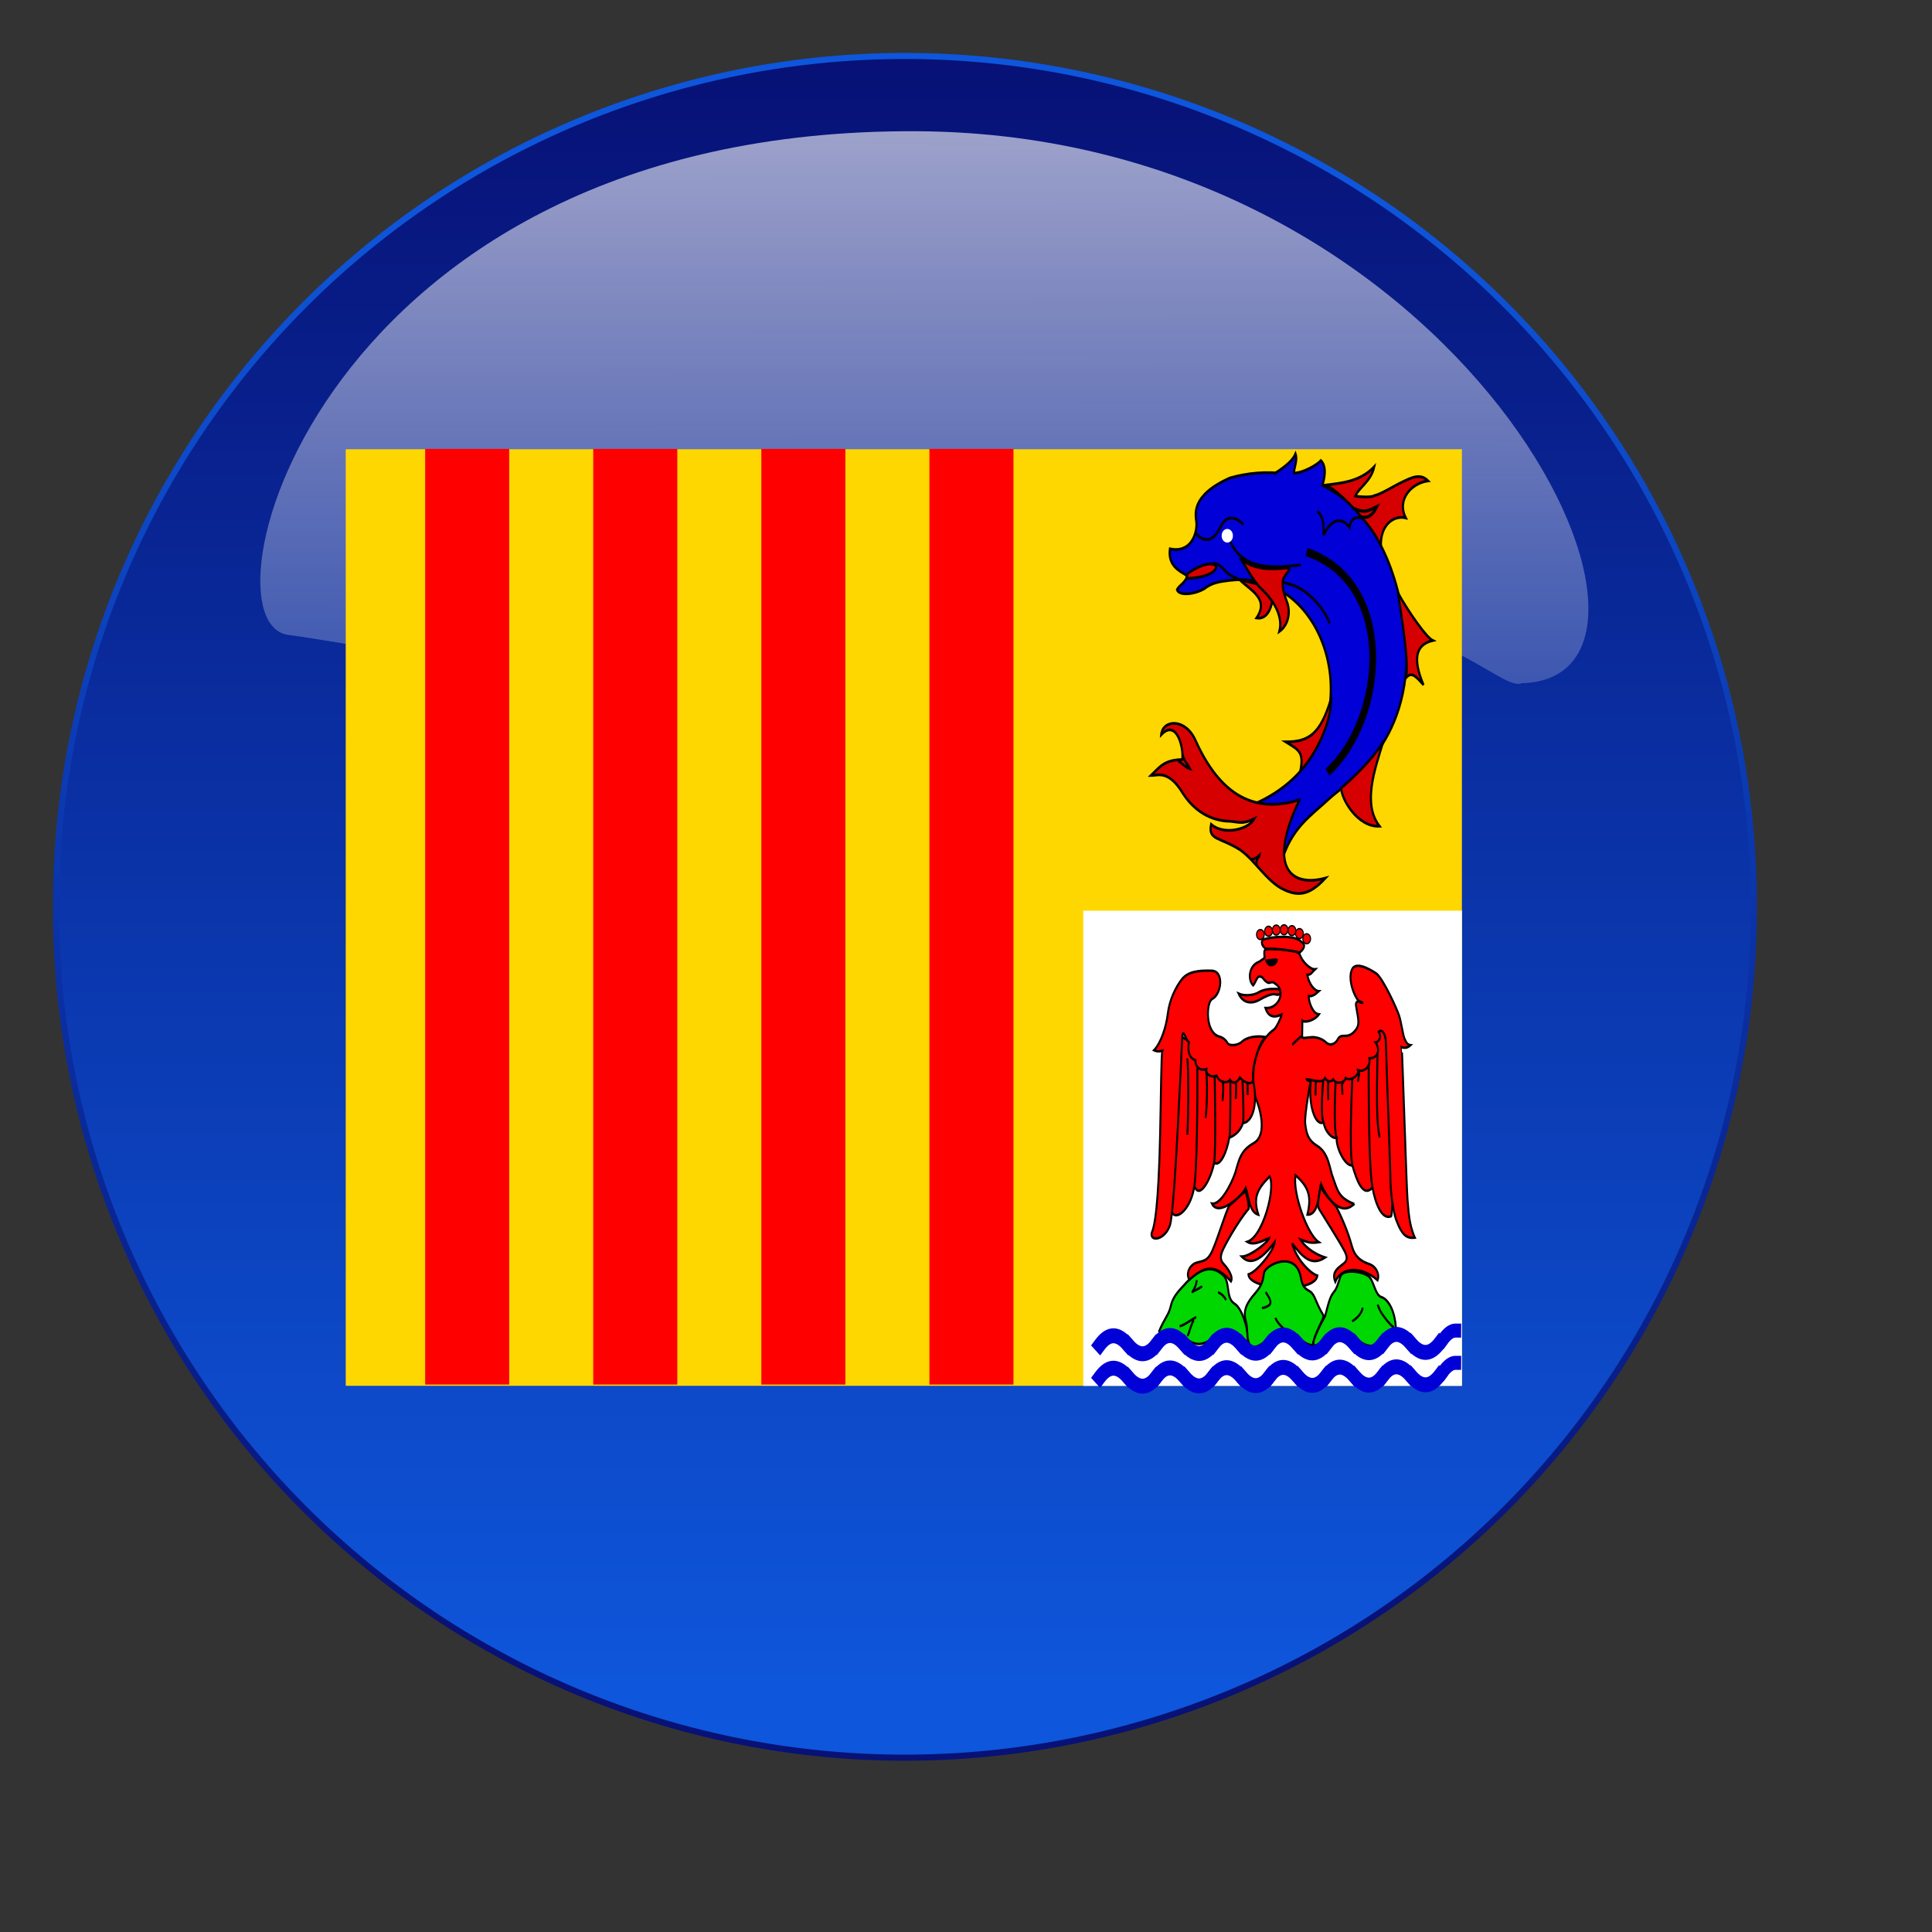
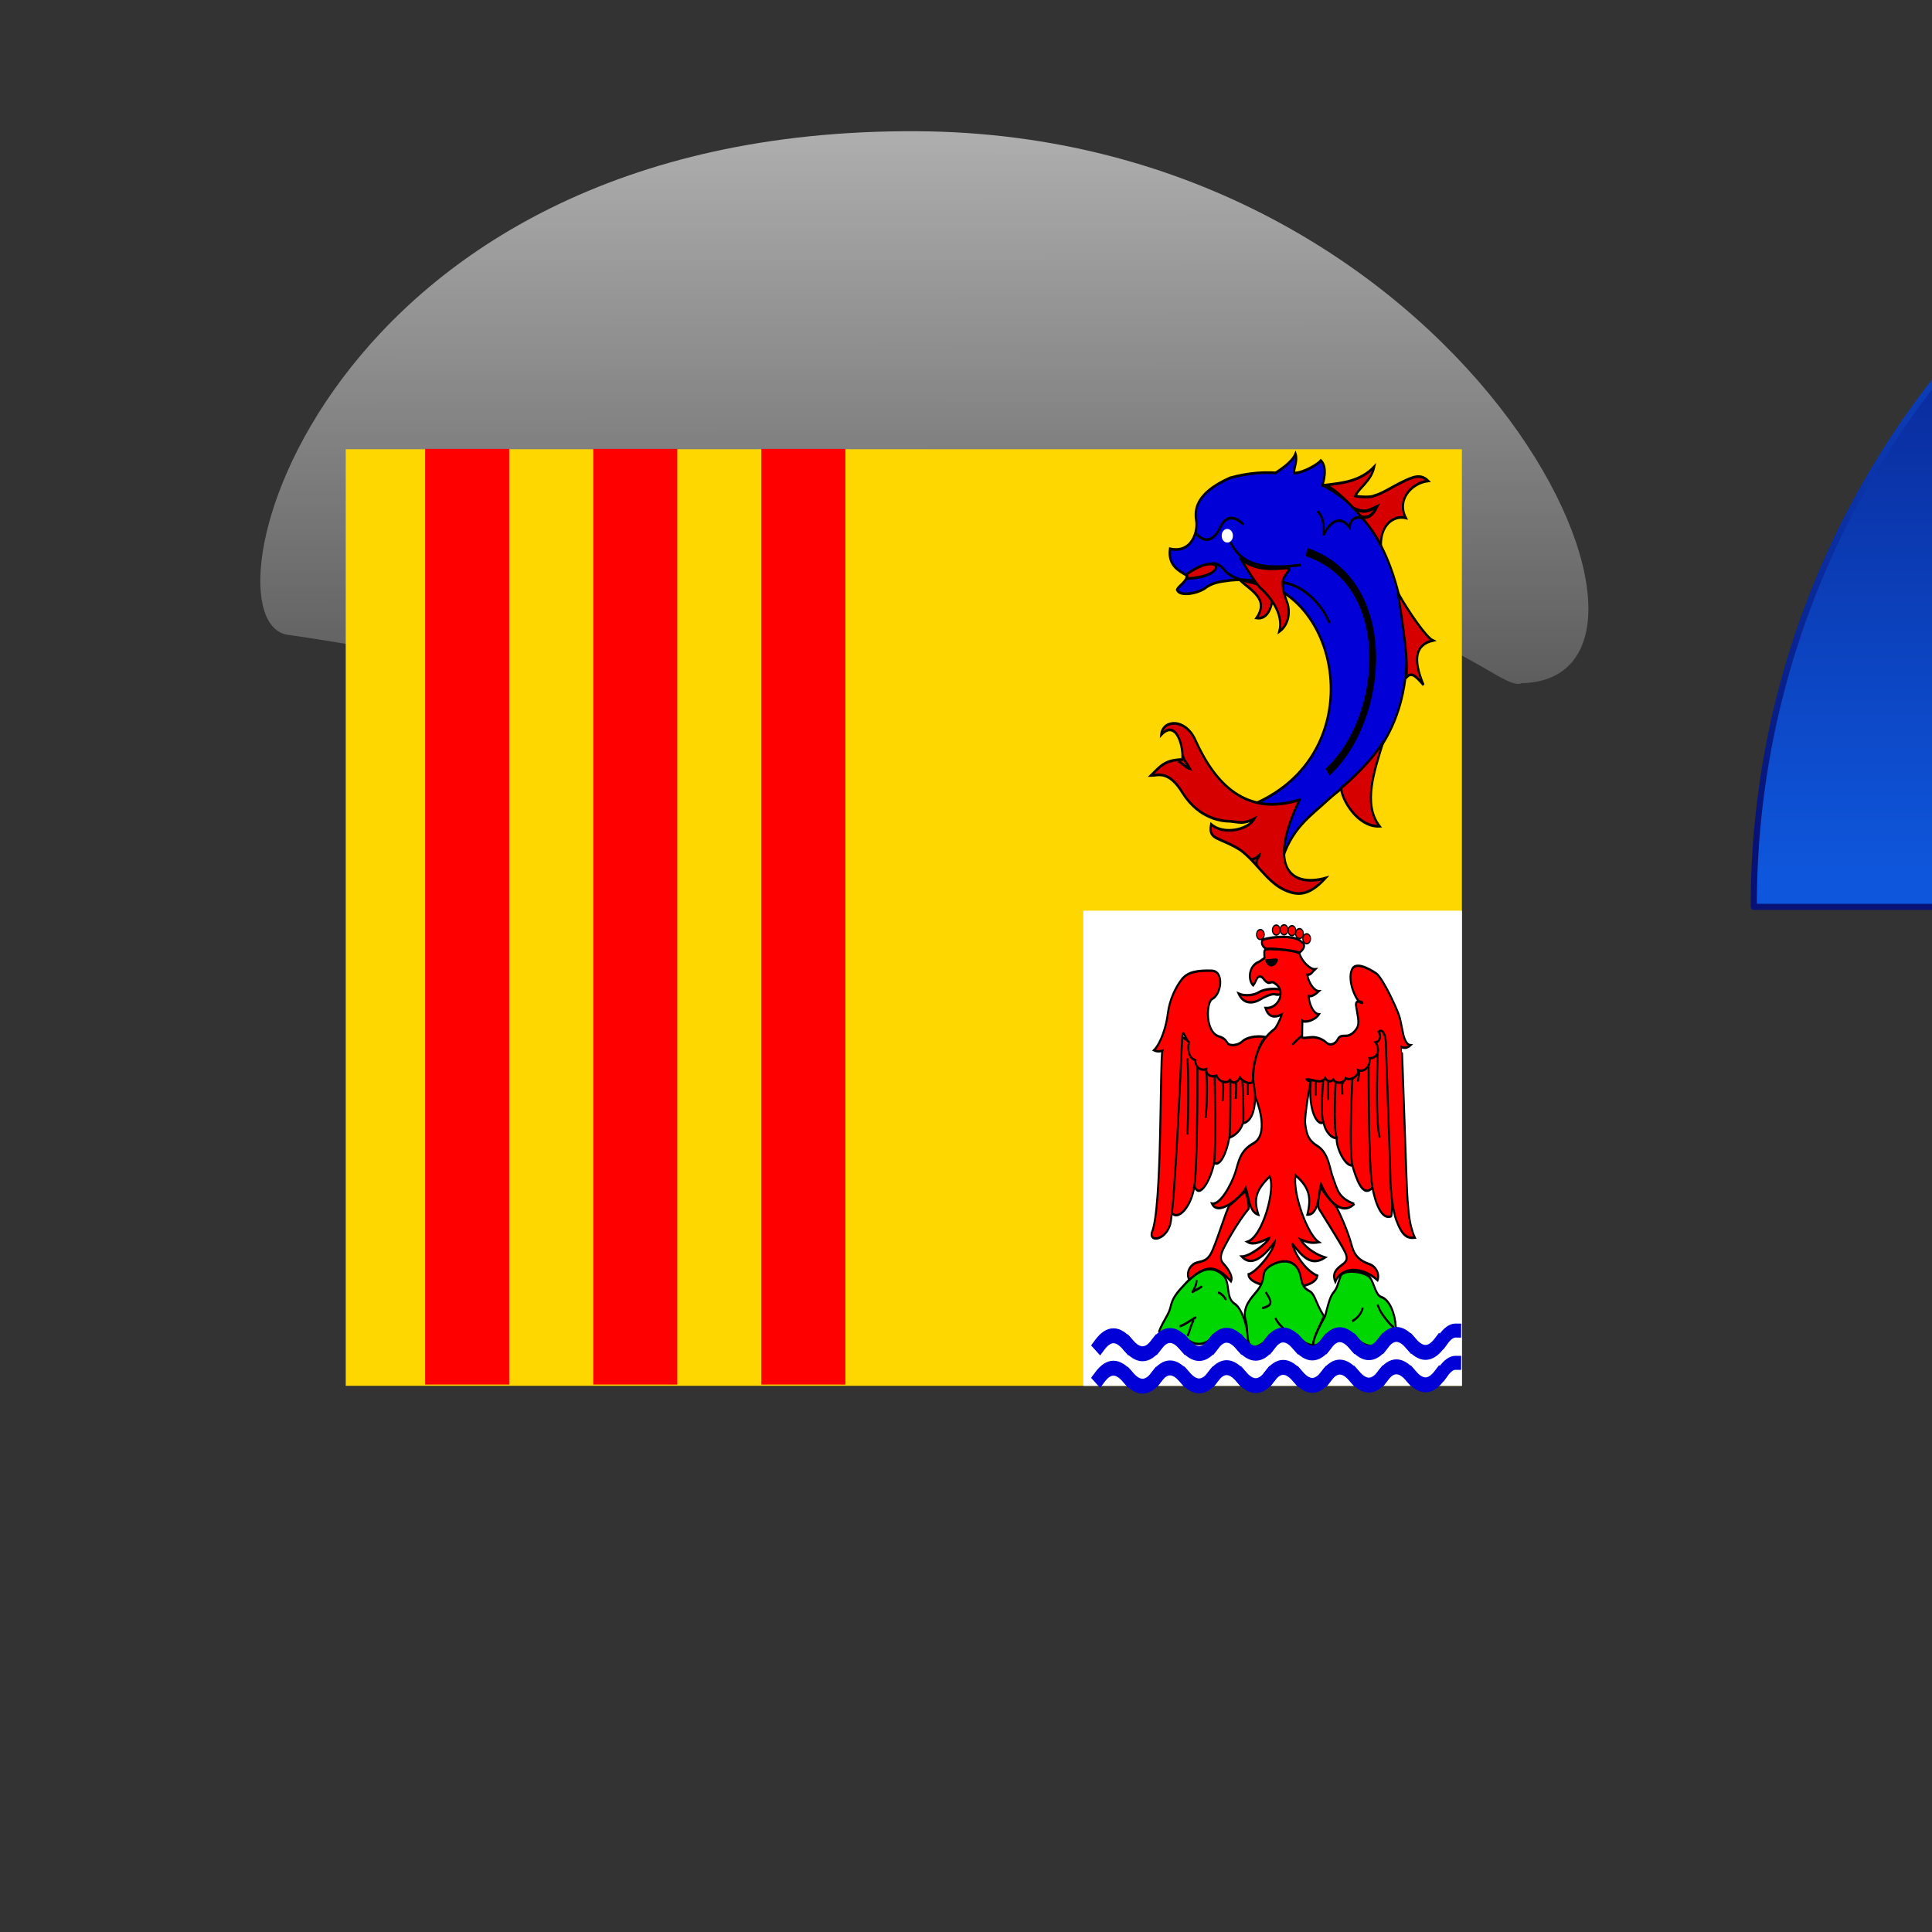
<svg xmlns="http://www.w3.org/2000/svg" xmlns:xlink="http://www.w3.org/1999/xlink" width="433.333" height="433.333">
  <rect width="100%" height="100%" fill="#333333" stroke="none" />
  <defs>
    <linearGradient id="linearGradient1702">
      <stop stop-color="#ffffff" stop-opacity="0.691" offset="0" id="stop1703" />
      <stop stop-color="#ffffff" stop-opacity="0" offset="1" id="stop1704" />
    </linearGradient>
    <linearGradient id="linearGradient1697">
      <stop stop-color="#0e56db" offset="0" id="stop1698" />
      <stop stop-color="#071176" offset="1" id="stop1699" />
    </linearGradient>
    <linearGradient y2="0" y1="0.962" xlink:href="#linearGradient1697" x2="0.435" x1="0.435" id="linearGradient1076" />
    <linearGradient y2="0.934" y1="0.078" xlink:href="#linearGradient1697" x2="0.492" x1="0.492" id="linearGradient1077" />
    <linearGradient y2="1.321" y1="-0.038" xlink:href="#linearGradient1702" x2="0.483" x1="0.479" id="linearGradient1078" />
    <symbol width="257.72pt" id="svg_114" height="6.1cm">
      <defs>

   </defs>
      <rect fill="#ffd700" fill-rule="evenodd" y="1.942" x="-216.13" width="214.35" transform="matrix(1.52632e-16, -1, 1, 2.45634e-17, 0, 0)" id="svg_113" height="320.546" />
      <rect fill="#ffffff" fill-rule="evenodd" y="107.392" x="213.75" width="108.75" id="svg_112" height="108.75" />
      <g id="svg_107">
        <rect fill="#ff0000" fill-rule="evenodd" y="2.907" x="29.161" width="214.139" transform="matrix(1.01444e-16, -1, 0.593, 2.19142e-17, 23.026, 245)" id="svg_111" height="40.702" />
        <rect fill="#ff0000" fill-rule="evenodd" y="84.312" x="29.161" width="214.139" transform="matrix(1.01444e-16, -1, 0.593, 2.19142e-17, 23.026, 245)" id="svg_110" height="40.702" />
        <rect fill="#ff0000" fill-rule="evenodd" y="165.716" x="29.161" width="214.139" transform="matrix(1.01444e-16, -1, 0.593, 2.19142e-17, 23.026, 245)" id="svg_109" height="40.702" />
-         <rect fill="#ff0000" fill-rule="evenodd" y="247.121" x="29.161" width="214.139" transform="matrix(1.01444e-16, -1, 0.593, 2.19142e-17, 23.026, 245)" id="svg_108" height="40.702" />
      </g>
      <g transform="translate(191.25, 127.5)" id="svg_86">
        <path fill="#d70000" fill-rule="evenodd" stroke="#000000" stroke-width="0.625" id="svg_106" d="m67.396,-95.869c3.094,2.431 8.614,4.347 4.857,8.767c3.315,0.442 4.644,-2.8 4.644,-5.231c0,-2.431 -9.281,-3.315 -9.502,-3.536l0,0l0,0l0,-0z" />
        <path fill="#0000d7" fill-rule="evenodd" stroke="#000000" stroke-width="0.625" id="svg_105" d="m71.216,-44.392c36.904,-12.418 23.823,-55.249 -7.857,-51.194c-2.45,0.239 -4.325,0.655 -6.082,1.774c-2.788,1.298 -7.222,1.708 -7.857,0.253c0.459,-0.948 2.907,-1.848 2.788,-3.295c-2.09,-0.998 -5.486,-2.221 -4.815,-6.083c6.04,1.088 7.857,-3.548 7.603,-6.083c-0.253,-1.7 -1.774,-6.082 9.631,-10.137c20.275,-4.562 46.632,2.788 50.687,37.509c1.521,23.823 -17.234,32.187 -22.302,35.988c-5.069,3.802 -10.898,6.589 -13.686,14.699c-1.014,-7.096 -4.815,-10.898 -8.11,-13.432l0,0l0,0l0,0l0,0z" />
        <path fill="none" fill-rule="evenodd" stroke="#000000" stroke-width="0.625" id="svg_104" d="m54.801,-106.476c1.768,1.547 4.64,2.869 7.292,-1.768c2.652,-3.757 6.42,-0.221 6.42,-0.221" />
        <path fill="none" fill-rule="evenodd" stroke="#000000" stroke-width="0.625" id="svg_103" d="m64.746,-104.539c3.536,6.192 11.526,6.16 20.188,5.302" />
        <path fill="none" fill-rule="evenodd" stroke="#000000" stroke-width="1.92" id="svg_102" d="m86.625,-102.197c25.949,7.071 22.706,38.228 6.024,50.381" />
        <path fill="#d70000" fill-rule="evenodd" stroke="#000000" stroke-width="0.625" id="svg_101" d="m84.632,-45.488c-10.828,2.652 -21.655,0.884 -29.831,-13.479c-2.873,-5.303 -9.539,-4.912 -9.92,-1.403c4.409,-3.807 6.544,3.077 6.044,5.675c-5.25,0.076 -6.514,1.749 -9.001,3.654c1.803,0.022 4.997,-1.435 9.12,4.007c4.824,6.025 11.49,6.457 13.7,6.457c2.652,0.221 3.681,0.7 6.922,-0.602c-1.866,2.652 -8.983,3.791 -12.447,1.292c-0.948,3.68 2.276,2.786 8.397,5.89c4.299,2.506 7.37,6.871 11.932,8.839c4.557,1.874 7.861,1.568 12.501,-2.41c-10.165,2.21 -16.699,-2.673 -7.419,-17.92l0,0l0,0l0,0l0,0l0,0l0,0l0,0l0,0l0,0l0,0l0,0z" />
        <path fill="#d70000" fill-rule="evenodd" stroke="#000000" stroke-width="0.625" id="svg_100" d="m108.718,-58.967c-2.652,6.85 -6.001,14.444 -1.139,19.526c-6.408,0.221 -11.018,-6.336 -11.018,-8.767c2.431,-1.547 9.506,-6.782 12.157,-10.759l0,0l0,0l0,0l0,0z" />
-         <path fill="#d70000" fill-rule="evenodd" stroke="#000000" stroke-width="0.625" id="svg_99" d="m93.692,-68.69c-3.094,8.176 -6.416,9.944 -13.045,9.944c3.536,1.768 5.311,2.21 4.207,6.629c4.419,-3.756 8.839,-10.828 8.839,-16.573l0,0l0,0l0,0z" />
        <path fill="none" fill-rule="evenodd" stroke="#000000" stroke-width="0.625" id="svg_98" d="m89.714,-111.558c1.547,1.105 1.989,2.652 1.768,5.524c2.431,-3.978 5.303,-4.199 7.513,-1.768c0.221,-2.652 3.094,-2.873 5.082,-1.326" />
        <path fill="none" fill-rule="evenodd" stroke="#000000" stroke-width="0.625" id="svg_97" d="m79.991,-95.206c7.071,0.884 11.932,6.408 13.258,9.281" />
        <path fill="#d70000" fill-rule="evenodd" stroke="#000000" stroke-width="0.625" id="svg_96" d="m92.145,-117.524c4.419,-0.442 9.803,-0.743 13.921,-4.198c-0.884,3.314 -4.343,4.713 -5.448,6.701c1.326,0.221 4.564,0.37 5.448,-0.072c2.21,-0.442 5.082,-1.989 7.955,-3.094c2.873,-1.105 5.307,-2.061 7.517,-0.293c-4.64,0.442 -9.136,4.202 -6.412,8.469c-3.536,-0.663 -7.36,1.627 -7.139,6.489c-1.989,-4.42 -12.748,-13.339 -15.621,-13.781l-0.221,-0.221l0,0l0,0l0,0z" />
        <path fill="#d70000" fill-rule="evenodd" stroke="#000000" stroke-width="0.625" id="svg_95" d="m112.916,-92.776c3.094,4.419 8.176,10.165 9.944,10.828c-4.64,0.884 -5.962,3.909 -2.652,10.165c-2.431,-2.21 -3.536,-3.094 -5.082,-1.547c1.326,-3.536 -2.431,-19.666 -2.21,-19.445l0,0l0,0l0,0z" />
        <path fill="#d70000" fill-rule="evenodd" stroke="#000000" stroke-width="0.625" id="svg_94" d="m52.513,-97.299c9.566,-5.291 12.05,0.691 -0.039,1.156c-0.209,-0.325 -0.078,-0.74 -0.078,-0.961l0.117,-0.195l0,0l0,0l0,0z" />
        <path fill="#d70000" fill-rule="evenodd" stroke="#000000" stroke-width="0.625" id="svg_93" d="m67.617,-100.73c3.977,2.873 9.723,2.431 12.816,2.21c3.094,-0.221 -0.663,1.326 -0.663,3.315c0,1.989 0.573,2.933 1.326,4.64c0.87,1.972 0.518,4.942 -2.282,6.561c1.398,-4.343 -3.242,-8.329 -5.01,-9.655c-2.095,-1.309 -6.187,-7.292 -6.187,-7.071l0,0l0,0l0,0l0,0l0,0z" />
        <path fill-rule="evenodd" fill="#ffffff" stroke-width="0.625" transform="matrix(0.81, 0, 0, 0.81, 11.597, -20.662)" id="svg_92" d="m66.512,-105.26a1.989,1.878 0 1 0 -3.977,0a1.989,1.878 0 1 0 3.977,0z" />
        <path fill="none" fill-rule="evenodd" stroke="#000000" stroke-width="0.625" id="svg_91" d="m51.016,-55.781c0.43,1.328 1.177,1.811 2.155,3.209c-1.295,-0.296 -2.706,-1.588 -3.416,-1.807" />
        <path fill="none" fill-rule="evenodd" stroke="#000000" stroke-width="0.625" id="svg_90" d="m70.716,-31.786c2.024,-0.425 1.974,-0.838 2.452,-1.148c-0.093,0.698 -1.366,1.044 -0.785,2.644" />
        <path fill="none" fill-rule="evenodd" stroke="#000000" stroke-width="0.625" id="svg_89" d="m59.22,-99.456c1.582,-0.52 3.164,0.694 3.99,1.52c1.057,1.008 3.13,1.779 4.616,2.119" />
        <path fill="#0000d7" fill-rule="evenodd" stroke="#000000" stroke-width="0.625" id="svg_88" d="m77.357,-120.122c3.536,-1.768 5.434,-3.238 6.097,-4.563c0.663,1.547 -0.442,3.094 -0.442,4.419c2.652,0 6.85,-1.989 7.734,-2.873c1.989,1.547 0.792,4.925 0.286,5.941" />
        <path fill="none" fill-rule="evenodd" stroke="#000000" stroke-width="0.75" id="svg_87" d="m99.972,-112.237c3.437,1.25 4.403,0.566 6.903,-0.371c-1.562,2.5 -3.125,2.812 -5.312,2.188" />
      </g>
      <g transform="translate(-93.75, -135)" id="svg_2">
        <path fill="#00d700" fill-rule="evenodd" stroke="#000000" stroke-width="0.557" id="svg_85" d="m329.188,338.832c1.479,-2.951 2.883,-3.935 3.401,-5.827c0.518,-1.892 1.7,-3.103 3.771,-4.843c3.697,-3.33 7.592,-5.141 11.312,-2.346c2.121,1.594 0.665,5.221 3.253,6.508c2.588,1.286 4.214,6.962 3.918,9.005c-3.327,-2.8 -6.58,-3.784 -9.833,-1.362c-2.514,1.741 -5.175,2.346 -7.985,0.303c-2.809,-2.043 -7.911,-1.438 -7.837,-1.438l0,0z" />
        <path fill="#ff0000" fill-rule="evenodd" stroke="#000000" stroke-width="0.557" id="svg_84" d="m372.882,281.018c-0.887,5.675 1.183,10.745 3.623,9.837c0.444,2.043 2.292,3.708 3.771,3.557c-0.222,2.119 2.366,6.508 4.51,6.281c1.109,3.027 2.957,7.567 5.767,5.07c0.813,3.481 2.588,7.416 5.323,6.583c1.257,-0.378 -0.887,-45.781 -0.665,-45.025l-22.328,13.697l0,0z" />
        <path fill="#ff0000" fill-rule="evenodd" stroke="#000000" stroke-width="0.557" id="svg_83" d="m385.316,309.508c-4.678,-1.407 -4.818,-3.366 -6.001,-5.788c-1.183,-2.422 -1.218,-5.859 -4.732,-7.567c-2.786,-1.355 -3.044,-3.223 -3.34,-5.039c-0.296,-1.816 1.565,-9.793 1.565,-9.793c0,0 -0.884,0.089 -1.129,-0.303c1.219,-0.177 4.278,1.195 5.27,-0.303c0.678,0.856 1.67,0.945 2.366,0.303c0.592,1.07 3.184,0.945 3.549,-0.303c1.41,0.786 3.985,-0.676 3.549,-1.816c2.073,0.572 3.689,-1.174 3.253,-2.724c2.91,-0.052 2.943,-2.403 1.774,-3.632c1.132,-0.159 1.795,-1.407 0.887,-2.422c1.183,-0.908 2.07,0.908 2.07,2.422c0,1.513 1.306,28.56 1.306,31.284c0,2.724 0.804,7.488 1.652,9.295c1.76,3.749 3.148,4.29 5.377,4.112c-1.745,-3.067 -1.81,-6.268 -2.106,-8.689c-0.296,-2.421 -1.515,-34.907 -1.685,-34.901l-0.002,-0.006c1.119,0.308 1.927,-0.001 2.53,-0.455c-1.075,-0.079 -1.516,-1.205 -1.732,-1.559c-0.472,-0.967 -0.903,-3.621 -1.495,-5.134c-0.592,-1.513 -4.474,-8.304 -6.506,-9.686c-2.366,-1.275 -6.147,-2.814 -7.098,-0.908c-1.381,2.417 1.183,7.265 2.662,7.567c1.479,0.303 -1.774,-1.211 -1.479,0.605c0.296,1.816 1.183,3.935 0.296,5.146c-0.887,1.211 -2.07,1.816 -3.253,1.816c-1.183,0 -1.774,0 -2.366,0.908c-0.591,0.908 -2.07,1.513 -3.253,0.605c-1.183,-0.908 -2.957,-1.211 -3.845,-1.211c-0.887,0 -2.939,0.358 -3.044,0.037l0.069,-3.791c0.75,0.528 3.616,-0.094 4.773,-1.47c-1.883,-0.126 -2.986,-3 -2.95,-4.175c0.998,0.168 2.045,-0.48 2.915,-1.121c-1.299,-0.041 -2.894,-1.753 -3.339,-3.764c1.117,0.07 1.408,-0.642 2.232,-1.248c-1.361,0.088 -3.81,-1.813 -4.432,-3.539c-0.887,-0.908 -6.871,-1.102 -8.645,-1.102c-1.774,0 -1.479,0.498 -1.479,1.406c0,0.908 0.591,0.303 -1.479,1.513c-3.064,0.836 -3.307,4.199 -1.722,5.413c0.591,-0.605 0.759,-1.176 1.252,-1.779c0.417,-0.453 1.343,-0.24 1.701,0.261c0.302,0.37 1.022,0.922 1.547,0.935c0.534,-0.041 1.042,-0.388 1.747,0.138c3.238,1.515 1.273,5.838 -2.75,5.626c0.787,1.821 2.182,2.408 4.692,1.482c-0.351,1.035 -1.428,2.768 -2.068,3.327c-4.438,2.555 -7.428,8.001 -5.513,15.578c1.183,2.119 3.661,8.487 -0.364,10.487c-4.122,1.783 -4.385,4.256 -5.428,6.892c-1.203,2.765 -4.27,7.329 -6.675,6.987c1.804,3.12 8.676,-1.608 9.737,-3.587c0.956,2.195 0.917,5.479 3.617,6.142c-1.61,-4.021 -0.26,-5.903 3.207,-8.749c1.828,2.458 -1.866,13.801 -6.415,14.946c2.094,1.052 5.185,-0.589 6.314,-0.855c-0.439,1.018 -5.482,4.196 -7.884,4.232c3.453,2.926 7.64,-1.43 9.468,-3.335c-0.263,2.055 -5.271,6.955 -7.556,7.401c0.119,3.657 19.151,4.388 19.818,0.306c-2.366,-0.657 -6.113,-3.947 -7.261,-7.376c2.994,3.073 5.482,5.317 9.488,3.213c-3.988,-1.033 -6.252,-2.973 -7.122,-4.121c1.991,0.596 2.944,0.926 5.31,0.624c-3.28,-1.694 -7.542,-11.147 -6.72,-15.316c4.104,2.828 4.572,5.189 3.413,9.012c3.49,0.091 3.23,-5.286 3.911,-7.032c2.145,4.033 6.013,7.323 9.55,4.577l0,0l0,0l0,0l0,0l0,0l0,0l0,0l0,0l0,0l0,0l0,0l0,0l0,0z" />
        <path fill="#ff0000" fill-rule="evenodd" stroke="#000000" stroke-width="0.557" id="svg_82" d="m363.654,260.351c-2.3,-0.214 -4.601,0.107 -5.855,0.749c-1.255,0.642 -3.921,0.91 -5.698,0.268c1.15,2.033 3.45,2.568 6.064,1.391c1.436,-0.676 3.503,-1.445 4.392,-1.231c2.352,0.482 1.464,-1.07 1.098,-1.177l0,0z" />
        <path fill="#ff0000" fill-rule="evenodd" stroke="#000000" stroke-width="0.557" id="svg_81" d="m356.247,281.397c1.257,3.784 0.592,9.232 -2.883,9.61c-0.665,1.665 -2.144,2.8 -3.918,3.329c-0.739,3.405 -2.662,6.735 -4.362,5.751c-0.813,3.481 -4.14,8.702 -5.693,5.297c-0.739,4.767 -4.806,8.097 -6.432,6.129c-1.331,-1.589 1.626,-40.863 1.626,-40.863l21.663,10.745l0,0z" />
        <path fill="#ff0000" fill-rule="evenodd" stroke="#000000" stroke-width="0.557" id="svg_80" d="m359.836,271.311c-2.719,-0.428 -5.636,0.151 -6.681,1.008c-1.046,0.856 -3.616,1.196 -4.244,0.339c-0.627,-0.856 -1.464,-1.284 -2.509,-1.498c-4.003,-1.122 -3.544,-7.833 -1.882,-8.561c2.694,-1.057 3.559,-6.451 -0.222,-6.471c-3.974,-0.096 -6.84,0.277 -8.512,1.989c-1.673,1.712 -3.524,4.579 -4.022,7.906c-0.438,2.924 -1.949,6.646 -3.961,8.311c1.158,0.439 2.061,0.158 2.435,0.089c-0.775,1.859 -0.008,36.29 -3.075,41.684c-0.627,2.14 3.764,1.712 5.228,-1.712c1.464,-3.425 3.346,-41.308 3.555,-43.234c0.209,-1.926 0.86,0.569 1.882,1.336c-0.53,2.357 0.416,3.792 1.882,4.106c-0.087,2.054 2.078,2.417 3.137,2.049c-0.125,1.373 1.39,1.929 2.928,1.498c0.798,1.613 3.225,1.889 3.851,0.932c1.069,1.312 2.4,0.316 2.841,-0.504c1.107,1.148 3.898,2.052 3.789,0.225c-0.358,-2.654 1.719,-8.28 3.58,-9.491l0,0l0,0z" />
        <path fill="#ff0000" fill-rule="evenodd" stroke="#000000" stroke-width="0.557" id="svg_79" d="m340.277,278.37c0.074,4.54 -0.074,25.728 -1.035,27.544" />
        <path fill="#ff0000" fill-rule="evenodd" stroke="#000000" stroke-width="0.557" id="svg_78" d="m345.083,300.088c0.591,-3.557 0.148,-19.977 0.148,-19.977" />
        <path fill="#ff0000" fill-rule="evenodd" stroke="#000000" stroke-width="0.557" id="svg_77" d="m349.519,294.412c0.296,-3.027 0.222,-13.243 0.222,-13.243" />
        <path fill="#ff0000" fill-rule="evenodd" stroke="#000000" stroke-width="0.557" id="svg_76" d="m353.438,290.931c0.222,-2.8 -0.222,-9.686 -0.222,-9.686" />
        <path fill="#ff0000" fill-rule="evenodd" stroke="#000000" stroke-width="0.557" id="svg_75" d="m376.431,290.856c-0.887,-2.346 0,-9.762 0,-9.762" />
        <path fill="#ff0000" fill-rule="evenodd" stroke="#000000" stroke-width="0.557" id="svg_74" d="m380.276,294.412c-1.035,-2.346 -0.296,-12.864 -0.296,-12.864" />
        <path fill="#ff0000" fill-rule="evenodd" stroke="#000000" stroke-width="0.557" id="svg_73" d="m384.785,300.693c-1.035,-3.632 0,-19.977 0,-19.977" />
        <path fill="#ff0000" fill-rule="evenodd" stroke="#000000" stroke-width="0.557" id="svg_72" d="m390.552,305.536c-1.183,-3.708 -1.087,-27.993 -1.087,-27.993" />
        <path fill="none" fill-rule="evenodd" stroke="#000000" stroke-width="0.557" id="svg_71" d="m340.056,326.951c0,0.974 -0.636,1.931 -1.19,2.67c-0.089,0.119 0.264,-0.129 0.4,-0.186c0.606,-0.251 1.22,-0.451 1.812,-0.793c0.248,-0.143 0.341,-0.093 0.474,-0.354" />
        <path fill="#ff0000" fill-rule="evenodd" stroke="#000000" stroke-width="0.557" id="svg_70" d="m346.192,329.751c0.926,0.237 1.821,0.914 2.304,1.755" />
        <path fill="#ff0000" fill-rule="evenodd" stroke="#000000" stroke-width="0.557" id="svg_69" d="m337.401,293.642c0.365,-5.224 0.291,-16.028 -0.01,-17.466" />
        <path fill="#ff0000" fill-rule="evenodd" stroke="#000000" stroke-width="0.557" id="svg_68" d="m392.025,275.075c-0.091,4.571 -0.574,15.675 0.611,19.22" />
        <path fill="#ff0000" fill-rule="evenodd" stroke="#000000" stroke-width="0.557" id="svg_67" d="m380.058,309.968c2.552,4.011 3.919,7.183 4.648,9.329c0.729,2.146 2.37,3.265 4.74,3.918c2.066,0.488 3.249,2.29 2.581,3.745c-4.907,-3.438 -10.565,-2.893 -12.151,0.36c-1.003,-1.959 0.365,-2.892 1.55,-3.638c1.185,-0.746 2.461,-1.213 1.185,-3.265c-1.276,-2.052 -6.197,-8.157 -7.382,-9.743c-0.688,-0.798 0.081,-3.572 0.445,-5.065c1.192,1.85 4.385,4.453 4.385,4.359l0,0l0,0l0,0l0,0z" />
        <path fill="#ff0000" fill-rule="evenodd" stroke="#000000" stroke-width="0.557" id="svg_66" d="m354.992,310.621c-3.19,2.985 -7.018,8.583 -7.565,9.702c-0.547,1.12 -0.638,2.052 0.365,2.892c1.003,0.84 2.873,2.805 2.145,4.015c-4.535,-4.062 -7.523,-3.548 -11.989,-0.376c-0.911,-1.306 -0.182,-2.985 1.549,-3.732c1.723,-0.617 3.19,-0.187 4.649,-2.239c1.458,-2.052 4.375,-9.982 5.378,-11.102c1.55,-0.84 3.372,-2.612 4.557,-3.079c0.638,1.12 1.094,3.918 0.911,3.825l0,0.093l0,0l0,0z" />
        <path fill="#ff0000" fill-rule="evenodd" stroke="#000000" stroke-width="0.557" id="svg_65" d="m360.059,251.136c-1.136,-0.482 -1.574,-1.422 -1.045,-2.093c2.797,-0.808 9.468,-1.112 11.109,0.473c1.541,0.699 0.585,1.818 -0.56,2.478c-2.279,-0.653 -8.463,-0.985 -8.737,-0.892l0,0l-0.767,0.034l0,0z" />
        <path fill="#ff0000" fill-rule="evenodd" stroke="#000000" stroke-width="0.625" transform="matrix(0.496, 0, 0, 0.507, 283.738, 240.055)" id="svg_64" d="m152.702,15.379a2.233,2.233 0 1 0 -4.467,0a2.233,2.233 0 1 0 4.467,0z" />
        <path fill="#ff0000" fill-rule="evenodd" stroke="#000000" stroke-width="0.625" transform="matrix(0.496, 0, 0, 0.507, 297.03, 241.019)" id="svg_63" d="m152.702,15.379a2.233,2.233 0 1 0 -4.467,0a2.233,2.233 0 1 0 4.467,0z" />
        <path fill="#ff0000" fill-rule="evenodd" stroke="#000000" stroke-width="0.625" transform="matrix(0.496, 0, 0, 0.507, 294.96, 239.834)" id="svg_62" d="m152.702,15.379a2.233,2.233 0 1 0 -4.467,0a2.233,2.233 0 1 0 4.467,0z" />
        <path fill="#ff0000" fill-rule="evenodd" stroke="#000000" stroke-width="0.625" transform="matrix(0.496, 0, 0, 0.507, 292.8, 239.162)" id="svg_61" d="m152.702,15.379a2.233,2.233 0 1 0 -4.467,0a2.233,2.233 0 1 0 4.467,0z" />
        <path fill="#ff0000" fill-rule="evenodd" stroke="#000000" stroke-width="0.625" transform="matrix(0.496, 0, 0, 0.507, 290.538, 238.964)" id="svg_60" d="m152.702,15.379a2.233,2.233 0 1 0 -4.467,0a2.233,2.233 0 1 0 4.467,0z" />
        <path fill="#ff0000" fill-rule="evenodd" stroke="#000000" stroke-width="0.625" transform="matrix(0.496, 0, 0, 0.507, 288.295, 239.03)" id="svg_59" d="m152.702,15.379a2.233,2.233 0 1 0 -4.467,0a2.233,2.233 0 1 0 4.467,0z" />
-         <path fill="#ff0000" fill-rule="evenodd" stroke="#000000" stroke-width="0.625" transform="matrix(0.496, 0, 0, 0.507, 286.071, 239.299)" id="svg_58" d="m152.702,15.379a2.233,2.233 0 1 0 -4.467,0a2.233,2.233 0 1 0 4.467,0z" />
        <path fill-rule="evenodd" id="svg_57" d="m359.641,253.528c0.82,2.612 3.464,1.586 3.737,0.187c0.273,-0.746 -2.279,-0.187 -3.737,-0.187l0,0z" />
        <path fill="#00d700" fill-rule="evenodd" stroke="#000000" stroke-width="0.557" id="svg_56" d="m360.387,340.421c1.553,-1.892 6.211,-2.649 8.281,-0.984c2.07,1.665 2.957,2.27 4.732,2.421c0.518,-2.8 3.179,-5.902 3.105,-6.81c-2.292,-2.951 -2.366,-4.616 -3.771,-5.448c-1.129,-0.608 -2.213,-0.732 -2.736,-3.178c-1.4,-6.558 -10.277,-2.951 -10.573,-1.135c-0.347,1.633 -0.37,2.648 -2.588,4.692c-2.218,2.043 -3.549,3.784 -2.662,6.281c0.887,2.497 -0.296,6.054 2.736,5.978c2.07,-0.454 3.475,-1.816 3.475,-1.816l0,0z" />
        <path fill="#00d700" fill-rule="evenodd" stroke="#000000" stroke-width="0.557" id="svg_55" d="m397.28,337.848c-0.222,-3.33 -1.845,-6.453 -4.214,-7.038c-1.558,-0.448 -1.922,-2.8 -3.105,-4.313c-1.183,-1.513 -7.763,-2.27 -8.576,-0.454c-0.813,1.816 -0.961,2.724 -1.922,3.632c-0.961,0.908 -1.405,2.043 -2.514,5.524c-4.732,6.735 -4.172,8.387 0,4.994c1.225,-0.996 7.689,-1.665 8.872,-0.303c1.553,2.043 5.323,3.027 6.95,0.984c1.035,-0.984 3.179,-1.816 4.51,-3.027l0,0z" />
        <path fill="none" fill-rule="evenodd" stroke="#000000" stroke-width="0.557" id="svg_54" d="m387.743,333.232c-0.146,1.24 -1.724,2.511 -2.767,2.988c-0.09,0.041 -0.18,0.079 -0.271,0.118" />
        <path fill="none" fill-rule="evenodd" stroke="#000000" stroke-width="0.557" id="svg_53" d="m392.031,332.551c0.515,1.054 0.692,1.465 1.532,2.396c0.874,0.969 1.839,2.005 2.926,2.703c0.105,0.068 0.167,0.056 0.291,0.046" />
        <path fill="none" fill-rule="evenodd" stroke="#000000" stroke-width="0.557" id="svg_52" d="m359.87,329.675c0.562,0.767 2.333,2.469 0.744,3.156c-0.643,0.278 -1.097,0.474 -1.807,0.476" />
        <path fill="none" fill-rule="evenodd" stroke="#000000" stroke-width="0.557" id="svg_51" d="m362.679,335.578c0.592,1.212 1.698,1.88 2.67,2.728" />
        <path fill="none" fill-rule="evenodd" stroke="#000000" stroke-width="0.557" id="svg_50" d="m335.176,337.47c0.875,0 3.645,-1.577 4.559,-1.99c0.002,-0.001 -0.124,0.157 -0.456,0.573c-0.886,1.11 -1.156,2.479 -1.819,3.702" />
        <g font-size="12" stroke="#0000d7" stroke-width="7.75" stroke-linecap="square" transform="matrix(0.453, 0, 0, 0.441, 295.706, 261.847)" id="svg_47">
          <path fill="none" fill-rule="evenodd" stroke="#0000d7" stroke-width="7.75" stroke-linecap="square" id="svg_49" d="m36.471,198.048c5.742,-6.328 11.445,-6.289 17.93,-0.039" />
          <path fill="none" fill-rule="evenodd" stroke="#0000d7" stroke-width="7.75" stroke-linecap="square" id="svg_48" d="m72.428,197.927c-5.781,6.25 -11.562,6.328 -18.047,0.078" />
        </g>
        <g font-size="12" stroke="#0000d7" stroke-width="7.75" stroke-linecap="square" transform="matrix(0.453, 0, 0, 0.441, 311.958, 261.785)" id="svg_44">
          <path fill="none" fill-rule="evenodd" stroke="#0000d7" stroke-width="7.75" stroke-linecap="square" id="svg_46" d="m36.471,198.048c5.742,-6.328 11.445,-6.289 17.93,-0.039" />
          <path fill="none" fill-rule="evenodd" stroke="#0000d7" stroke-width="7.75" stroke-linecap="square" id="svg_45" d="m72.428,197.927c-5.781,6.25 -11.562,6.328 -18.047,0.078" />
        </g>
        <g font-size="12" stroke="#0000d7" stroke-width="7.75" stroke-linecap="square" transform="matrix(0.453, 0, 0, 0.441, 328.211, 261.723)" id="svg_41">
          <path fill="none" fill-rule="evenodd" stroke="#0000d7" stroke-width="7.75" stroke-linecap="square" id="svg_43" d="m36.471,198.048c5.742,-6.328 11.445,-6.289 17.93,-0.039" />
          <path fill="none" fill-rule="evenodd" stroke="#0000d7" stroke-width="7.75" stroke-linecap="square" id="svg_42" d="m72.428,197.927c-5.781,6.25 -11.562,6.328 -18.047,0.078" />
        </g>
        <g font-size="12" stroke="#0000d7" stroke-width="7.75" stroke-linecap="square" transform="matrix(0.453, 0, 0, 0.441, 344.463, 261.66)" id="svg_38">
          <path fill="none" fill-rule="evenodd" stroke="#0000d7" stroke-width="7.75" stroke-linecap="square" id="svg_40" d="m36.471,198.048c5.742,-6.328 11.445,-6.289 17.93,-0.039" />
          <path fill="none" fill-rule="evenodd" stroke="#0000d7" stroke-width="7.75" stroke-linecap="square" id="svg_39" d="m72.428,197.927c-5.781,6.25 -11.562,6.328 -18.047,0.078" />
        </g>
        <g font-size="12" stroke="#0000d7" stroke-width="7.75" stroke-linecap="square" transform="matrix(0.453, 0, 0, 0.441, 360.715, 261.598)" id="svg_35">
          <path fill="none" fill-rule="evenodd" stroke="#0000d7" stroke-width="7.75" stroke-linecap="square" id="svg_37" d="m36.471,198.048c5.742,-6.328 11.445,-6.289 17.93,-0.039" />
          <path fill="none" fill-rule="evenodd" stroke="#0000d7" stroke-width="7.75" stroke-linecap="square" id="svg_36" d="m72.428,197.927c-5.781,6.25 -11.562,6.328 -18.047,0.078" />
        </g>
        <g font-size="12" stroke="#0000d7" stroke-width="7.75" stroke-linecap="square" transform="matrix(0.453, 0, 0, 0.441, 376.968, 261.536)" id="svg_32">
          <path fill="none" fill-rule="evenodd" stroke="#0000d7" stroke-width="7.75" stroke-linecap="square" id="svg_34" d="m36.471,198.048c5.742,-6.328 11.445,-6.289 17.93,-0.039" />
          <path fill="none" fill-rule="evenodd" stroke="#0000d7" stroke-width="7.75" stroke-linecap="square" id="svg_33" d="m72.428,197.927c-5.781,6.25 -11.562,6.328 -18.047,0.078" />
        </g>
        <path fill="none" fill-rule="evenodd" stroke="#0000d7" stroke-width="3.206" stroke-linecap="square" id="svg_31" d="m414.417,345.87c-1.155,-0.009 -2.345,0.672 -3.603,2.051" />
        <path fill="none" fill-rule="evenodd" stroke="#0000d7" stroke-width="3.206" stroke-linecap="square" id="svg_30" d="m414.417,338.487c-1.155,-0.009 -2.345,0.672 -3.603,2.051" />
        <g font-size="12" stroke="#0000d7" stroke-width="7.75" stroke-linecap="square" transform="matrix(0.453, 0, 0, 0.441, 295.706, 254.428)" id="svg_27">
          <path fill="none" fill-rule="evenodd" stroke="#0000d7" stroke-width="7.75" stroke-linecap="square" id="svg_29" d="m36.471,198.048c5.742,-6.328 11.445,-6.289 17.93,-0.039" />
          <path fill="none" fill-rule="evenodd" stroke="#0000d7" stroke-width="7.75" stroke-linecap="square" id="svg_28" d="m72.428,197.927c-5.781,6.25 -11.562,6.328 -18.047,0.078" />
        </g>
        <g font-size="12" stroke="#0000d7" stroke-width="7.75" stroke-linecap="square" transform="matrix(0.453, 0, 0, 0.441, 311.958, 254.366)" id="svg_24">
          <path fill="none" fill-rule="evenodd" stroke="#0000d7" stroke-width="7.75" stroke-linecap="square" id="svg_26" d="m36.471,198.048c5.742,-6.328 11.445,-6.289 17.93,-0.039" />
          <path fill="none" fill-rule="evenodd" stroke="#0000d7" stroke-width="7.75" stroke-linecap="square" id="svg_25" d="m72.428,197.927c-5.781,6.25 -11.562,6.328 -18.047,0.078" />
        </g>
        <g font-size="12" stroke="#0000d7" stroke-width="7.75" stroke-linecap="square" transform="matrix(0.453, 0, 0, 0.441, 328.211, 254.304)" id="svg_21">
          <path fill="none" fill-rule="evenodd" stroke="#0000d7" stroke-width="7.75" stroke-linecap="square" id="svg_23" d="m36.471,198.048c5.742,-6.328 11.445,-6.289 17.93,-0.039" />
          <path fill="none" fill-rule="evenodd" stroke="#0000d7" stroke-width="7.75" stroke-linecap="square" id="svg_22" d="m72.428,197.927c-5.781,6.25 -11.562,6.328 -18.047,0.078" />
        </g>
        <g font-size="12" stroke="#0000d7" stroke-width="7.75" stroke-linecap="square" transform="matrix(0.453, 0, 0, 0.441, 344.463, 254.241)" id="svg_18">
          <path fill="none" fill-rule="evenodd" stroke="#0000d7" stroke-width="7.75" stroke-linecap="square" id="svg_20" d="m36.471,198.048c5.742,-6.328 11.445,-6.289 17.93,-0.039" />
          <path fill="none" fill-rule="evenodd" stroke="#0000d7" stroke-width="7.75" stroke-linecap="square" id="svg_19" d="m72.428,197.927c-5.781,6.25 -11.562,6.328 -18.047,0.078" />
        </g>
        <g font-size="12" stroke="#0000d7" stroke-width="7.75" stroke-linecap="square" transform="matrix(0.453, 0, 0, 0.441, 360.715, 254.179)" id="svg_15">
          <path fill="none" fill-rule="evenodd" stroke="#0000d7" stroke-width="7.75" stroke-linecap="square" id="svg_17" d="m36.471,198.048c5.742,-6.328 11.445,-6.289 17.93,-0.039" />
          <path fill="none" fill-rule="evenodd" stroke="#0000d7" stroke-width="7.75" stroke-linecap="square" id="svg_16" d="m72.428,197.927c-5.781,6.25 -11.562,6.328 -18.047,0.078" />
        </g>
        <g font-size="12" stroke="#0000d7" stroke-width="7.75" stroke-linecap="square" transform="matrix(0.453, 0, 0, 0.441, 376.968, 254.117)" id="svg_12">
          <path fill="none" fill-rule="evenodd" stroke="#0000d7" stroke-width="7.75" stroke-linecap="square" id="svg_14" d="m36.471,198.048c5.742,-6.328 11.445,-6.289 17.93,-0.039" />
          <path fill="none" fill-rule="evenodd" stroke="#0000d7" stroke-width="7.75" stroke-linecap="square" id="svg_13" d="m72.428,197.927c-5.781,6.25 -11.562,6.328 -18.047,0.078" />
        </g>
        <path fill="none" fill-rule="evenodd" stroke="#000000" stroke-width="0.557" id="svg_11" d="m370.204,271.108c-0.966,0.494 -2.928,2.173 -2.421,1.771" />
        <path fill="none" fill-rule="evenodd" stroke="#000000" stroke-width="0.557" id="svg_10" d="m386.732,278.861c0,1.665 0.173,-0.13 -0.377,2.642" />
        <path fill="none" fill-rule="evenodd" stroke="#000000" stroke-width="0.557" id="svg_9" d="m382.256,281.328c-0.706,1.445 -0.366,0.289 -0.347,2.889c-0.001,-0.092 0.002,0.185 0.003,0.277" />
        <path fill="none" fill-rule="evenodd" stroke="#000000" stroke-width="0.557" id="svg_8" d="m377.822,281.306c-0.021,1.082 -0.043,4.042 0.065,4.392" />
        <path fill="none" fill-rule="evenodd" stroke="#000000" stroke-width="0.557" id="svg_7" d="m374.293,281.328c0,0.582 -0.086,3.124 -0.086,3.375" />
        <path fill="none" fill-rule="evenodd" stroke="#000000" stroke-width="0.557" id="svg_6" d="m342.657,278.509c0.689,2.392 0.301,9.622 -0.027,11.32" />
        <path fill="none" fill-rule="evenodd" stroke="#000000" stroke-width="0.557" id="svg_5" d="m347.478,281.328c0.464,1.423 0.083,3.133 0.043,4.627" />
        <path fill="none" fill-rule="evenodd" stroke="#000000" stroke-width="0.557" id="svg_4" d="m351.266,281.637c0.301,0.97 0.043,2.468 0.043,3.834" />
        <path fill="none" fill-rule="evenodd" stroke="#000000" stroke-width="0.557" id="svg_3" d="m354.709,281.681c0,0.967 0,1.934 0,2.901" />
      </g>
    </symbol>
  </defs>
  <g>
    <title>Layer 1</title>
    <g id="layer1">
-       <path fill="url(#linearGradient1076)" fill-rule="nonzero" stroke="url(#linearGradient1077)" stroke-width="1.364" stroke-linecap="round" stroke-linejoin="round" stroke-miterlimit="4" stroke-dashoffset="0" id="path1070" d="m393.37,203.395a190.404,190.404 0 1 1 -380.807,0a190.404,190.404 0 1 1 380.807,0z" />
+       <path fill="url(#linearGradient1076)" fill-rule="nonzero" stroke="url(#linearGradient1077)" stroke-width="1.364" stroke-linecap="round" stroke-linejoin="round" stroke-miterlimit="4" stroke-dashoffset="0" id="path1070" d="m393.37,203.395a190.404,190.404 0 1 1 380.807,0z" />
      <path opacity="0.9" fill="url(#linearGradient1078)" fill-rule="evenodd" stroke-width="0.25pt" id="path1713" d="m341.278,153.237c44.367,-0.967 -12.4,-123.153 -135.681,-123.803c-134.562,-0.687 -162.096,110.961 -140.719,112.997c0,0 36.864,5.063 71.94,14.856c56.473,15.931 125.549,-13.069 152.769,-17.284c30.342,-4.698 47.373,15.392 51.692,13.233z" />
    </g>
    <use x="-3.842" y="58.83" transform="matrix(0.781, 0, 0, 0.98, 79.03, 41.366)" xlink:href="#svg_114" id="svg_115" />
  </g>
</svg>